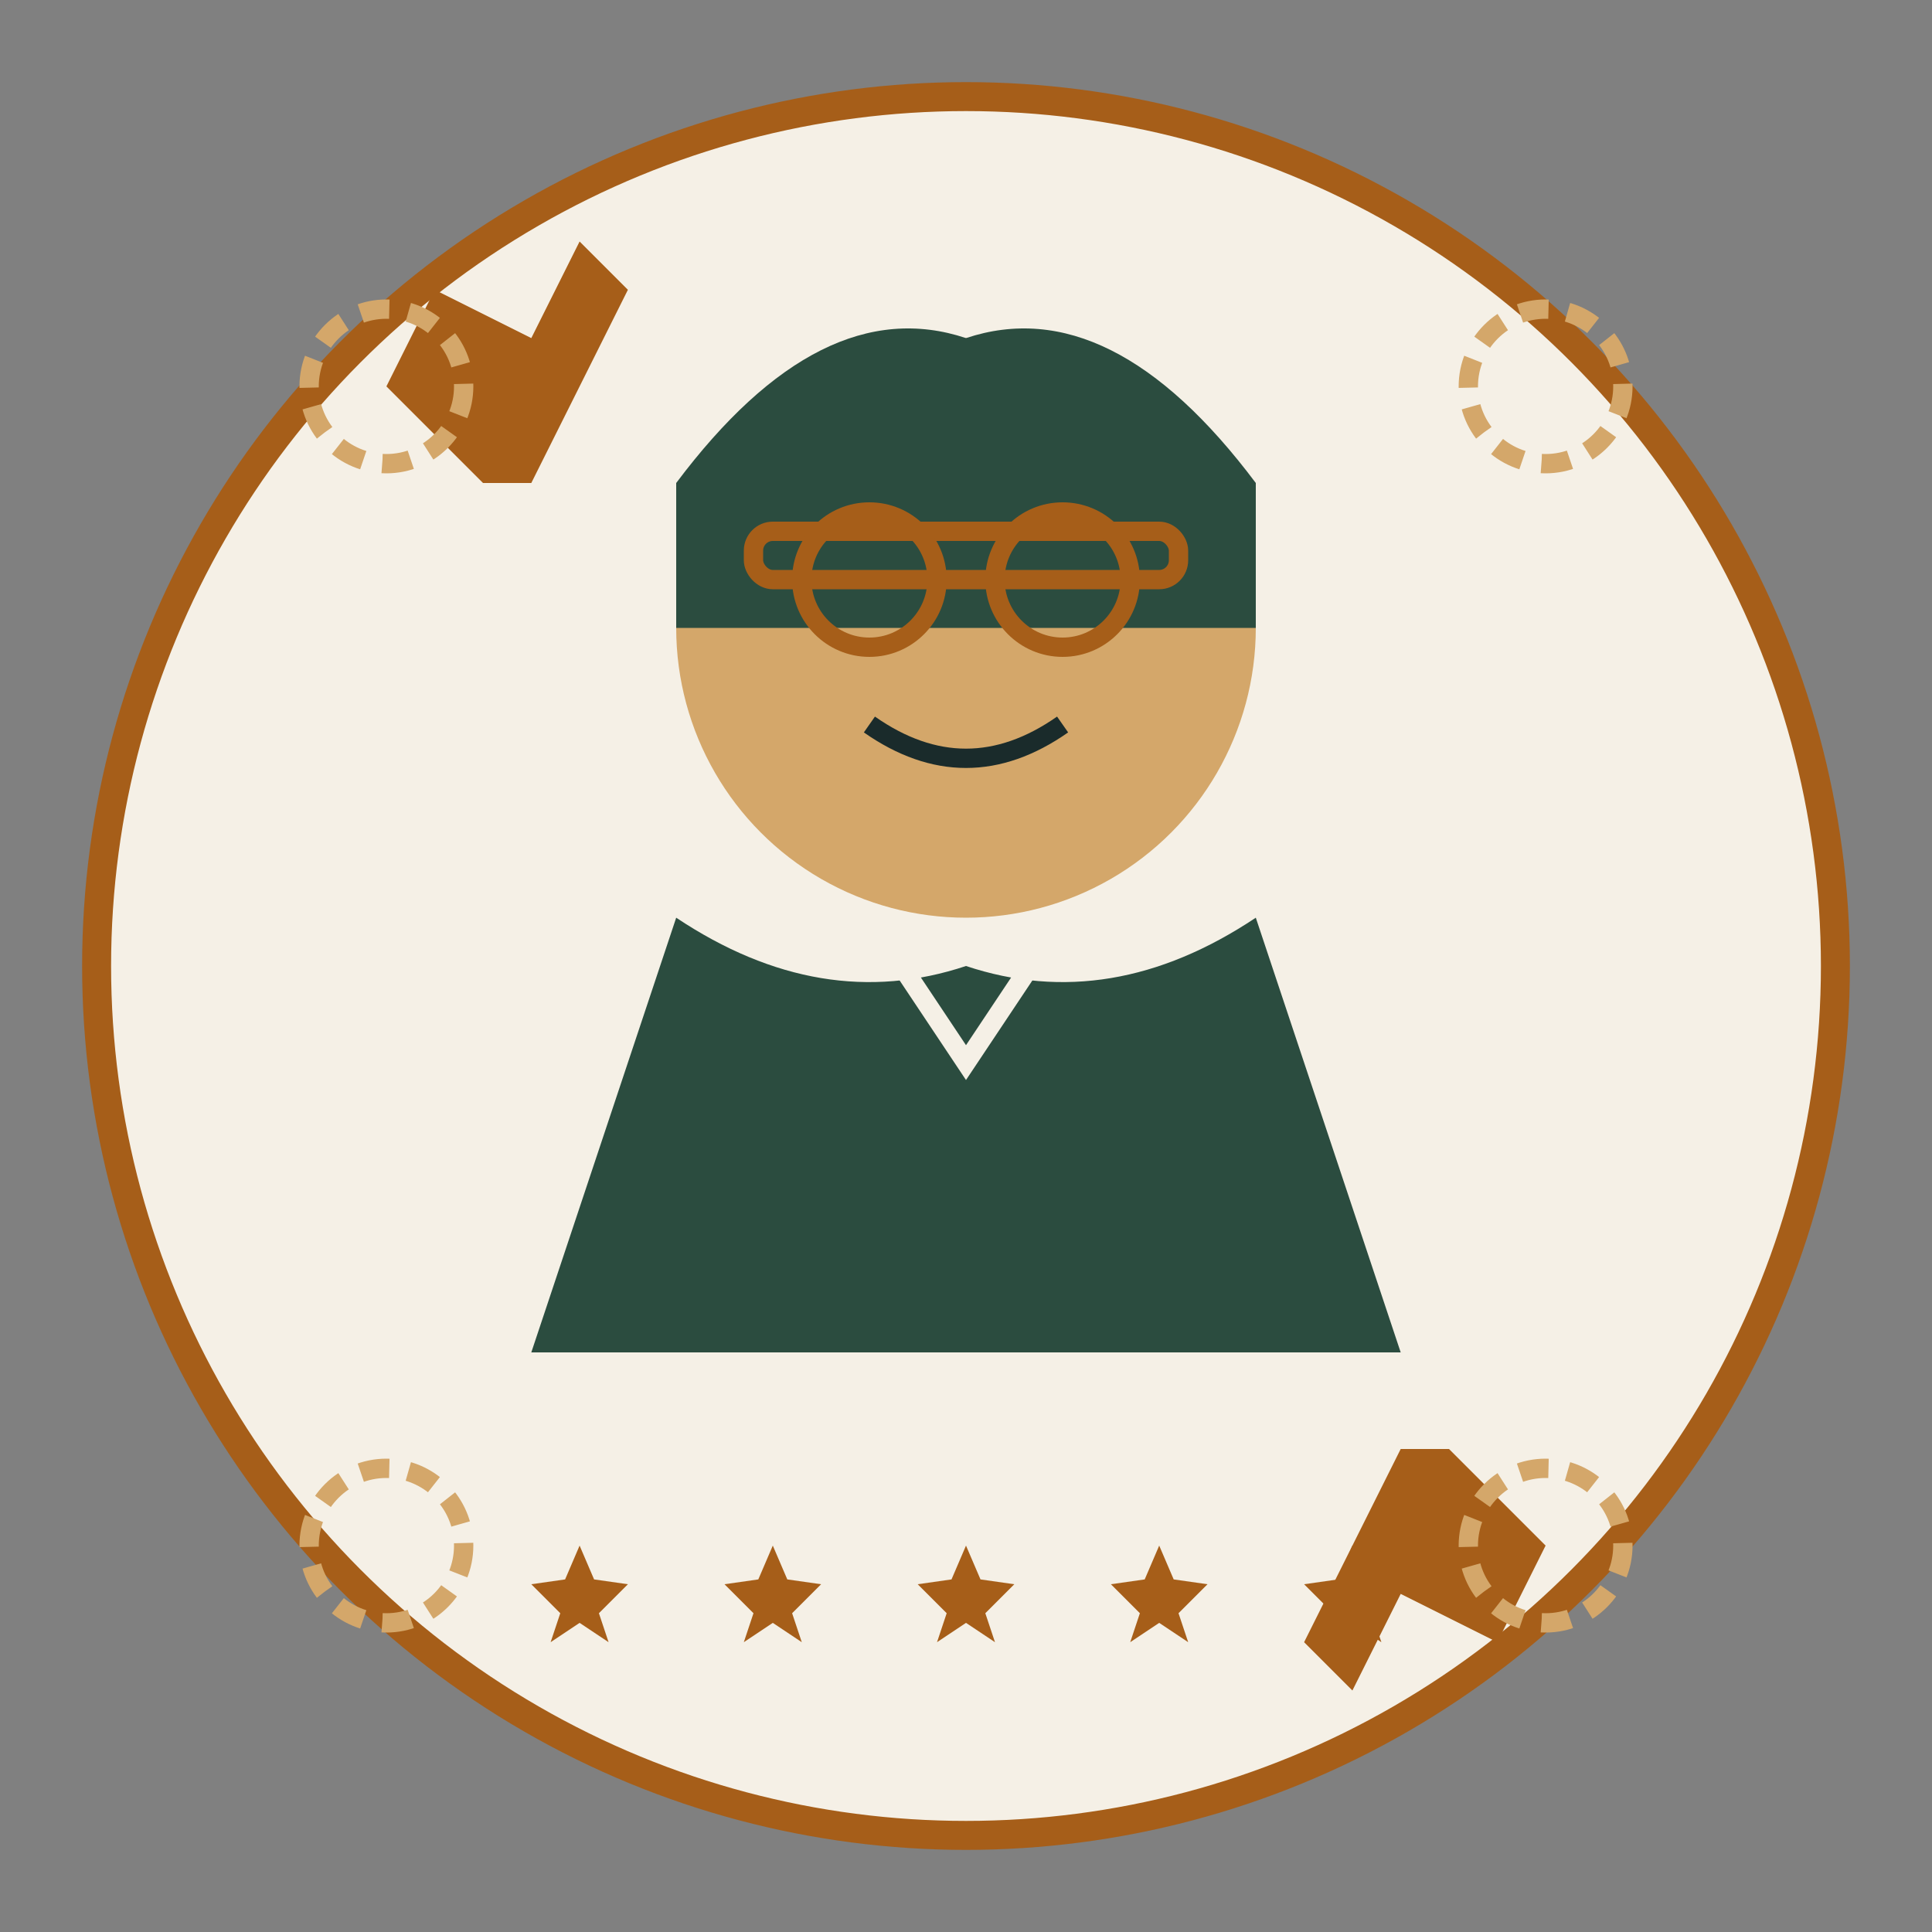
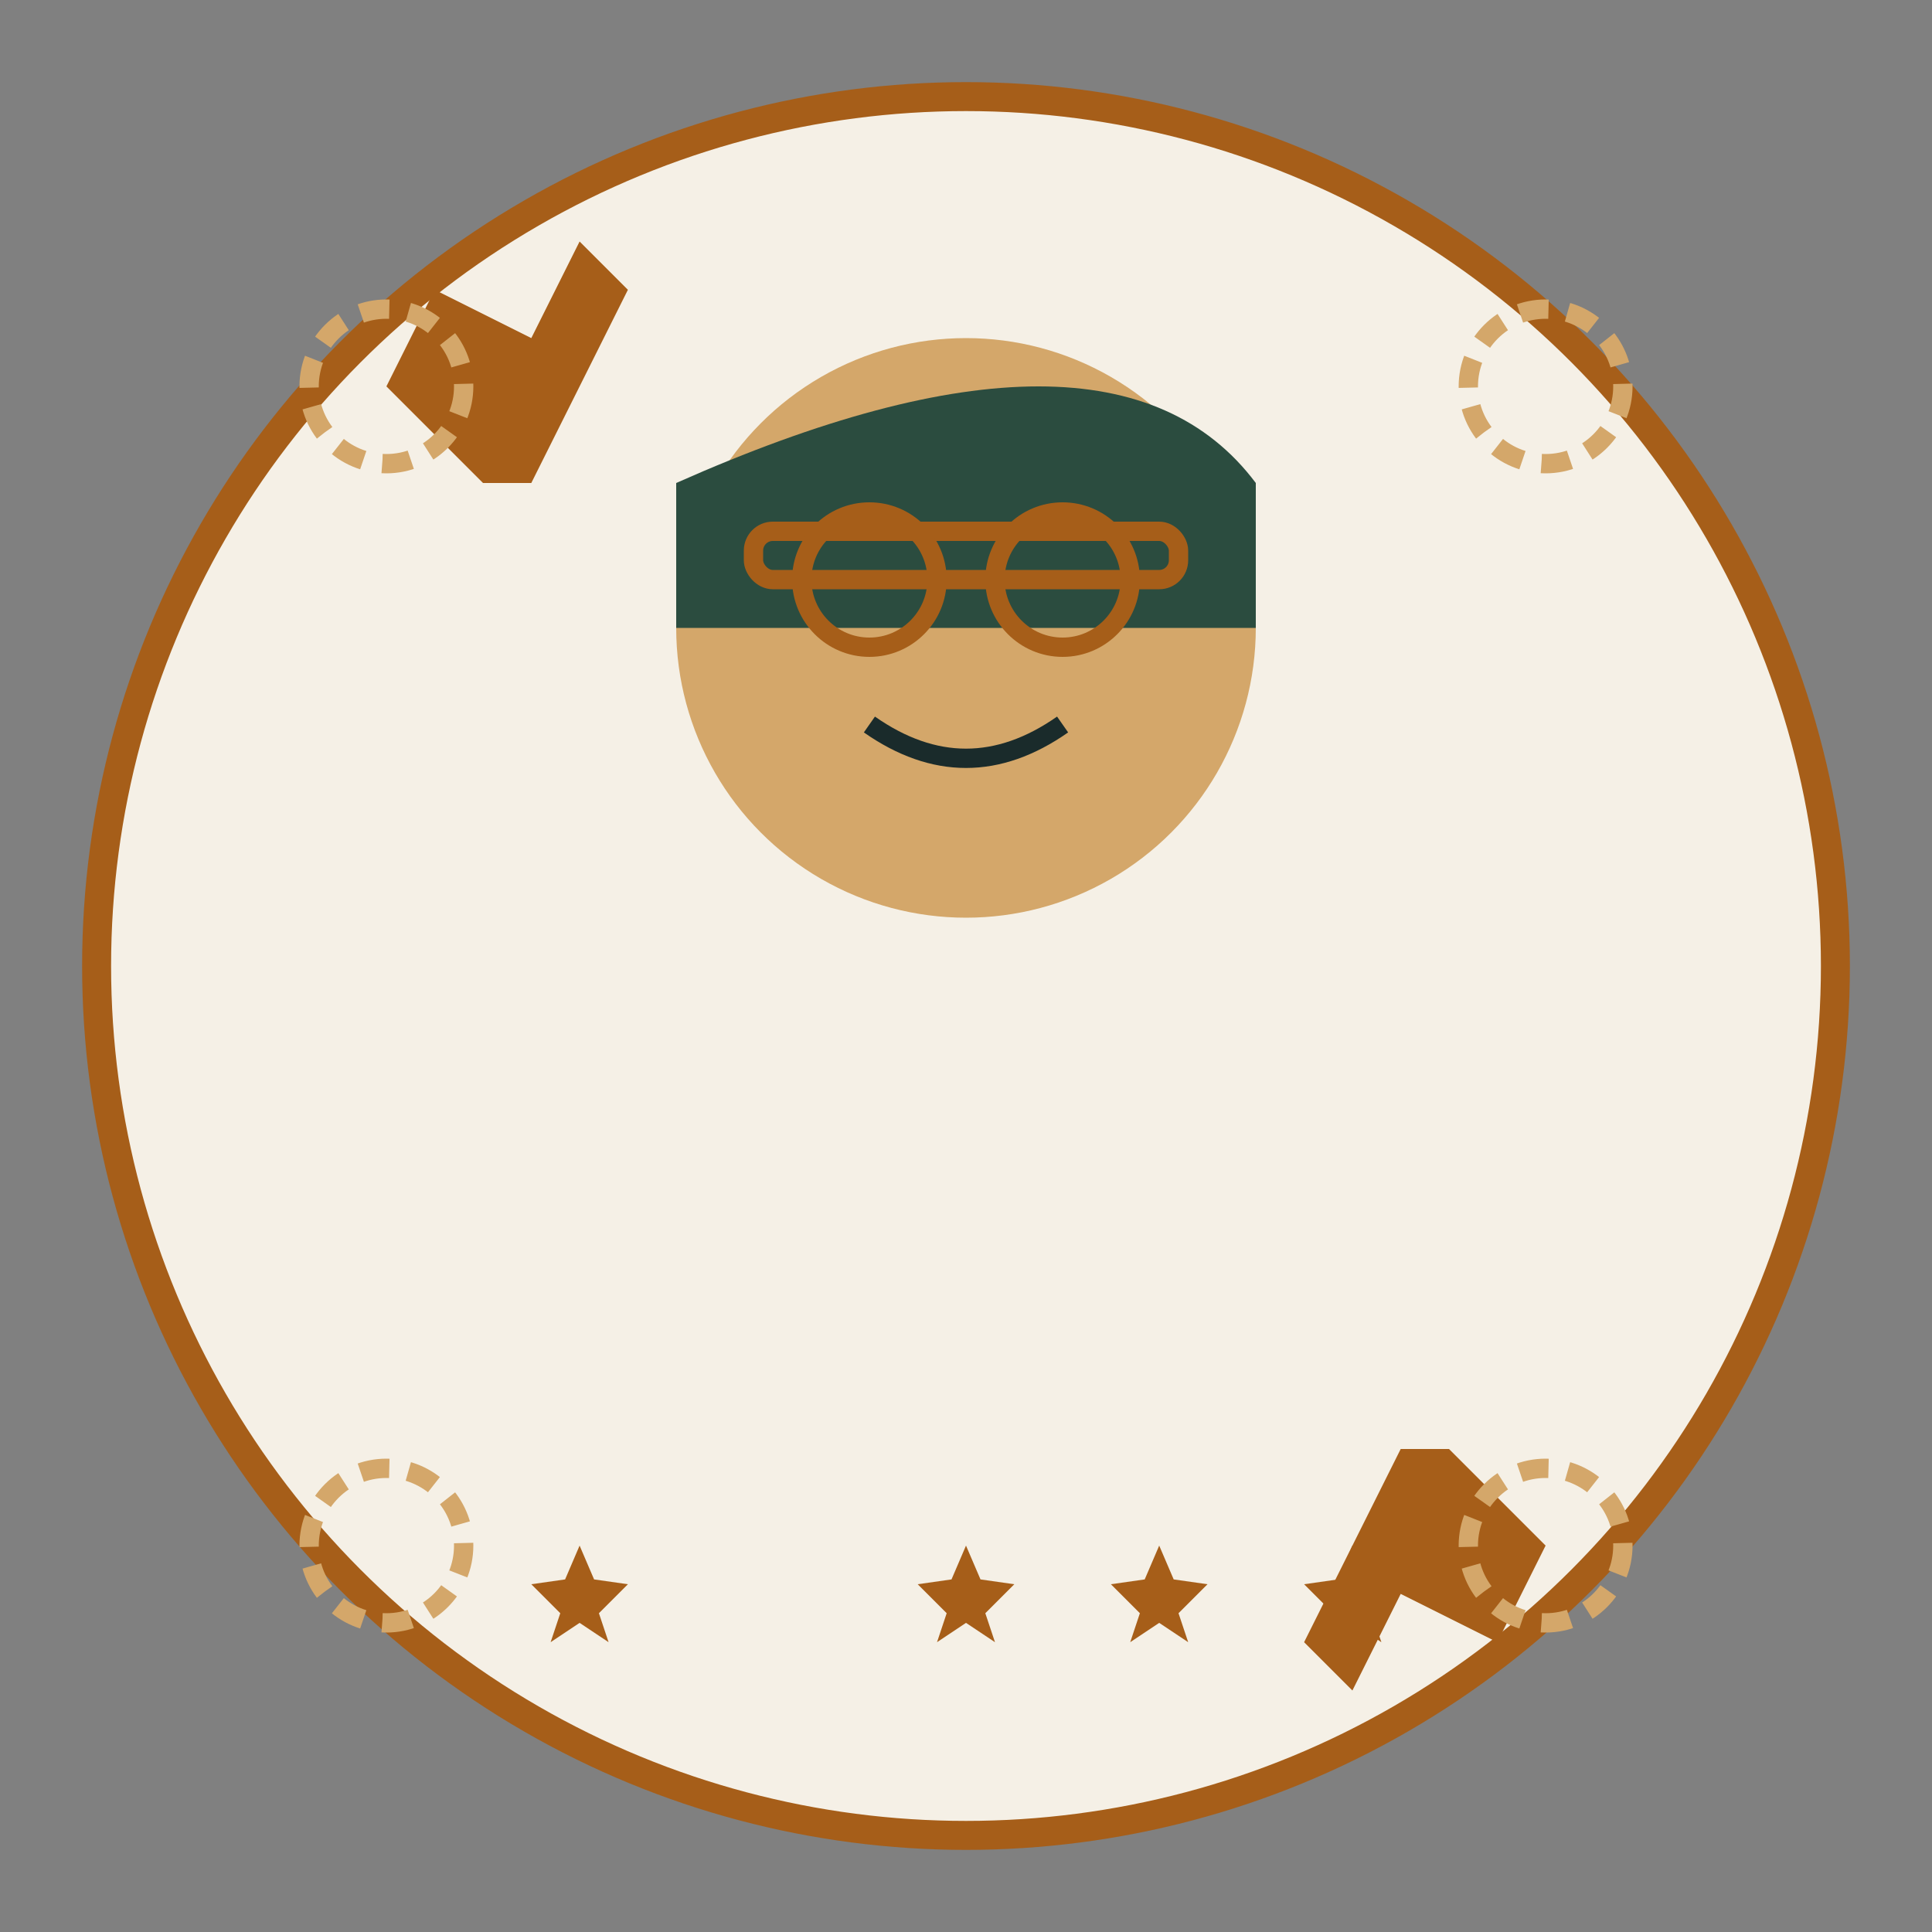
<svg xmlns="http://www.w3.org/2000/svg" width="200" height="200" viewBox="0 0 200 200">
  <rect x="0" y="0" width="200" height="200" fill="#808080" stroke="none" />
  <circle cx="100" cy="100" r="90" fill="#f5f0e6" stroke="#a65e19" stroke-width="3" />
  <g transform="translate(100, 100)">
    <circle cx="0" cy="-35" r="30" fill="#d4a76a" />
-     <circle cx="-10" cy="-40" r="3" fill="#1a2b2b" />
-     <circle cx="10" cy="-40" r="3" fill="#1a2b2b" />
    <path d="M-10 -25 Q0 -18 10 -25" stroke="#1a2b2b" stroke-width="2" fill="none" />
-     <path d="M-30 -50 Q-15 -70 0 -65 Q15 -70 30 -50 L30 -35 L-30 -35 Z" fill="#2b4c3f" />
-     <path d="M-30 -5 L-45 40 L45 40 L30 -5 Q15 5 0 0 Q-15 5 -30 -5 Z" fill="#2b4c3f" />
+     <path d="M-30 -50 Q15 -70 30 -50 L30 -35 L-30 -35 Z" fill="#2b4c3f" />
    <path d="M-10 -5 L0 10 L10 -5" fill="none" stroke="#f5f0e6" stroke-width="2" />
    <rect x="-22" y="-45" width="44" height="5" rx="2" fill="none" stroke="#a65e19" stroke-width="2" />
    <circle cx="-10" cy="-40" r="7" fill="none" stroke="#a65e19" stroke-width="2" />
    <circle cx="10" cy="-40" r="7" fill="none" stroke="#a65e19" stroke-width="2" />
  </g>
  <g transform="translate(50, 50)">
    <path d="M0,0 L-10,-10 L-5,-20 L5,-15 L10,-25 L15,-20 L5,0 Z" fill="#a65e19" />
  </g>
  <g transform="translate(150, 150)">
    <path d="M0,0 L10,10 L5,20 L-5,15 L-10,25 L-15,20 L-5,0 Z" fill="#a65e19" />
  </g>
  <circle cx="40" cy="40" r="8" fill="none" stroke="#d4a76a" stroke-width="2" stroke-dasharray="3,2" />
  <circle cx="160" cy="40" r="8" fill="none" stroke="#d4a76a" stroke-width="2" stroke-dasharray="3,2" />
  <circle cx="40" cy="160" r="8" fill="none" stroke="#d4a76a" stroke-width="2" stroke-dasharray="3,2" />
  <circle cx="160" cy="160" r="8" fill="none" stroke="#d4a76a" stroke-width="2" stroke-dasharray="3,2" />
  <g transform="translate(100, 165)">
    <g transform="translate(-40, 0)">
      <polygon points="0,-5 1.5,-1.5 5,-1 2,2 3,5 0,3 -3,5 -2,2 -5,-1 -1.5,-1.5" fill="#a65e19" />
    </g>
    <g transform="translate(-20, 0)">
-       <polygon points="0,-5 1.5,-1.5 5,-1 2,2 3,5 0,3 -3,5 -2,2 -5,-1 -1.5,-1.5" fill="#a65e19" />
-     </g>
+       </g>
    <g transform="translate(0, 0)">
      <polygon points="0,-5 1.5,-1.5 5,-1 2,2 3,5 0,3 -3,5 -2,2 -5,-1 -1.5,-1.5" fill="#a65e19" />
    </g>
    <g transform="translate(20, 0)">
      <polygon points="0,-5 1.5,-1.5 5,-1 2,2 3,5 0,3 -3,5 -2,2 -5,-1 -1.5,-1.5" fill="#a65e19" />
    </g>
    <g transform="translate(40, 0)">
      <polygon points="0,-5 1.5,-1.5 5,-1 2,2 3,5 0,3 -3,5 -2,2 -5,-1 -1.5,-1.5" fill="#a65e19" />
    </g>
  </g>
</svg>